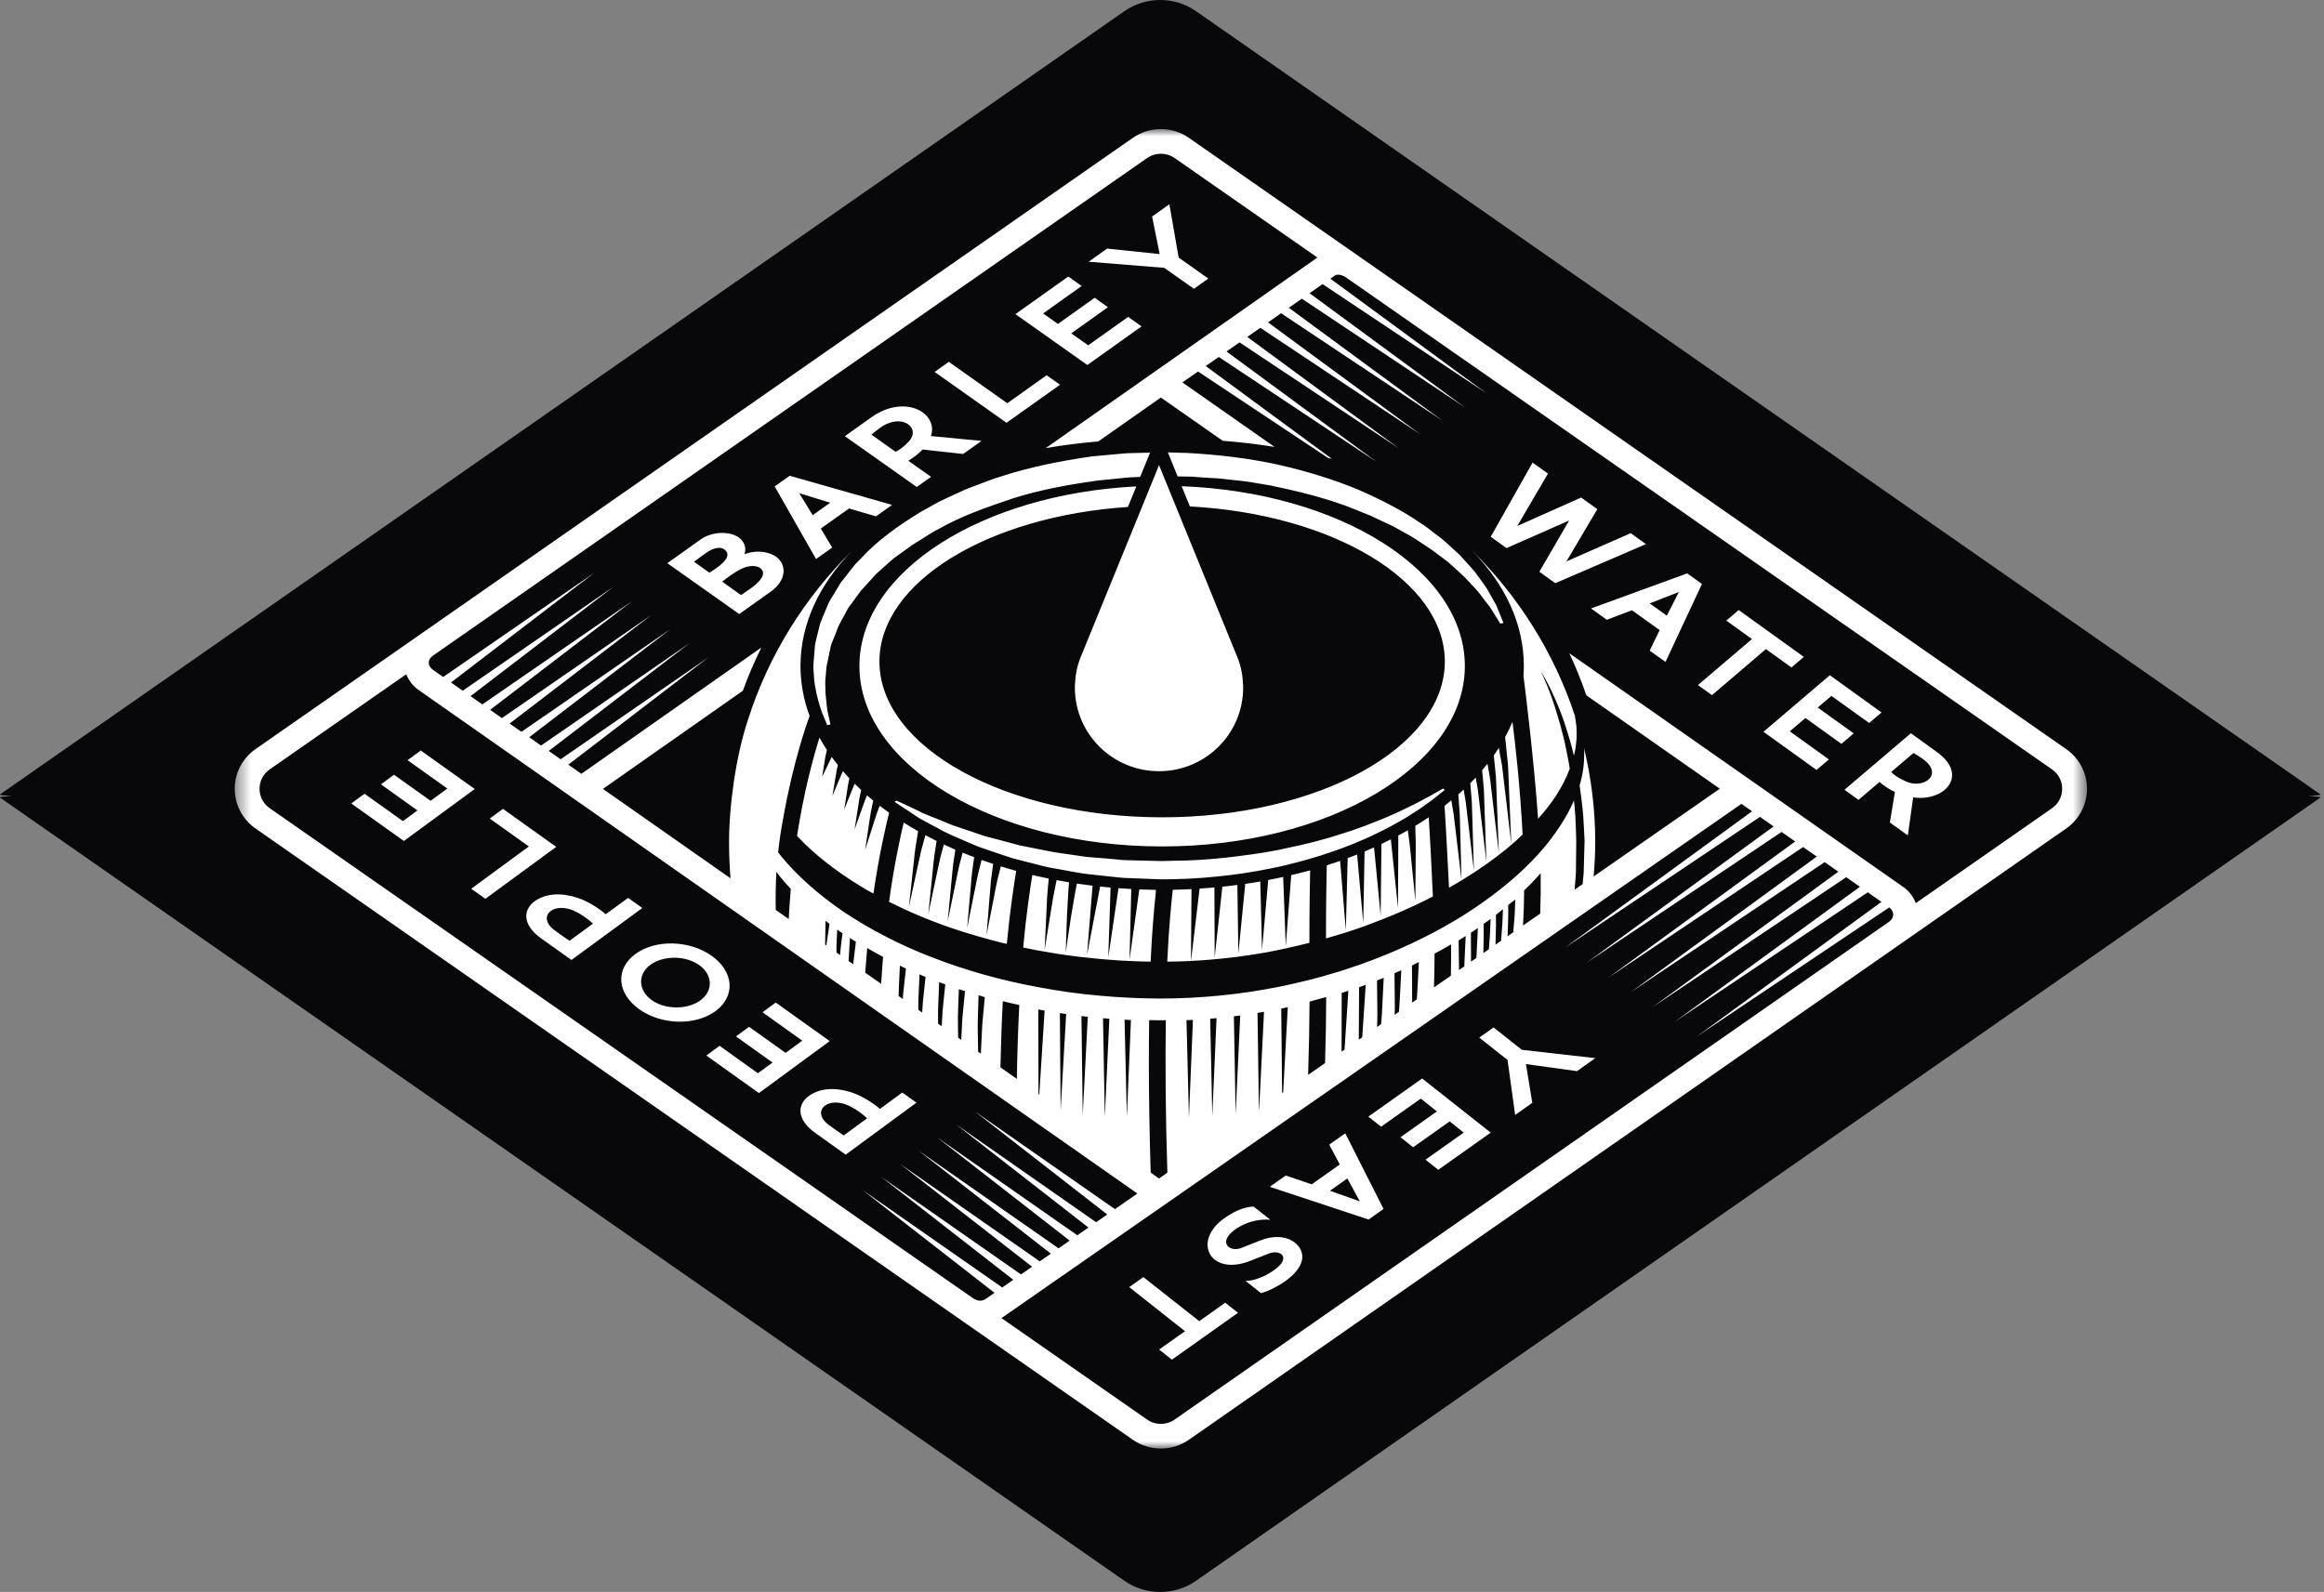
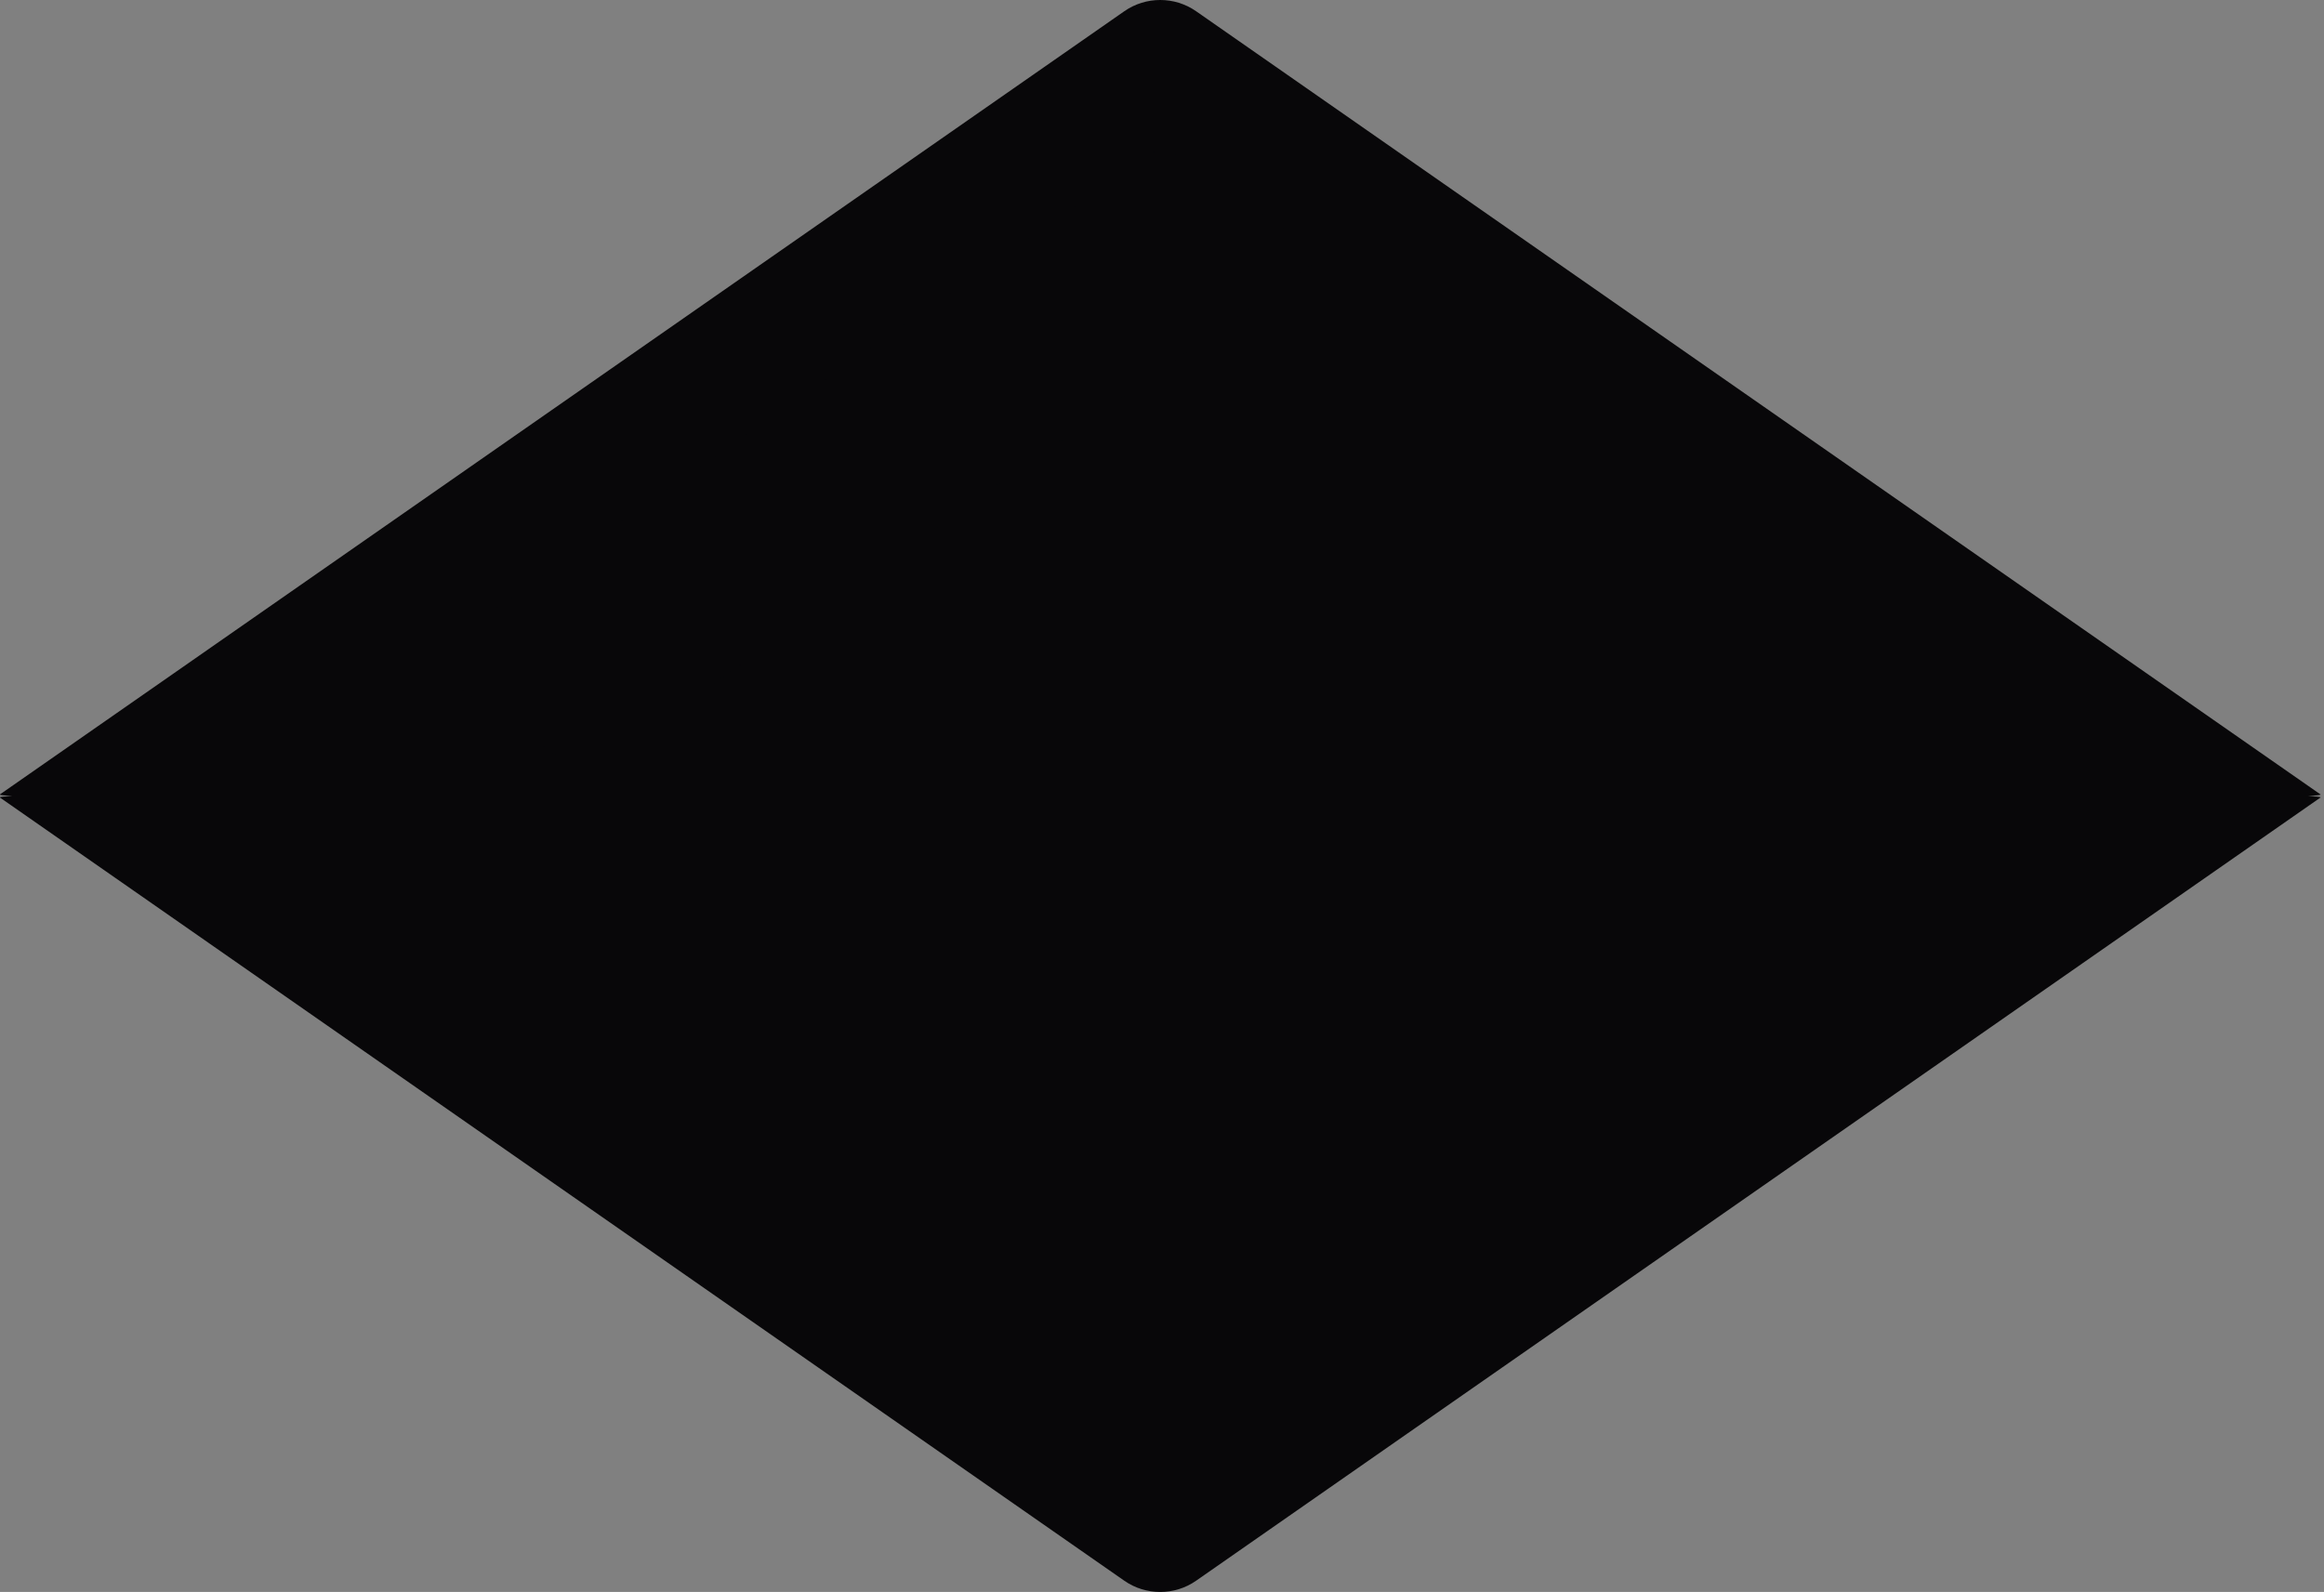
<svg xmlns="http://www.w3.org/2000/svg" xmlns:xlink="http://www.w3.org/1999/xlink" width="162px" height="111px" viewBox="0 0 162 111" version="1.1">
  <rect x="0" y="0" width="162" height="111" fill="#808080" stroke="none" />
  <title>Elements/Seal with active</title>
  <desc>Created with Sketch.</desc>
  <defs>
-     <polygon id="path-1" points="0.361 0 129.479 0 129.479 92 0.361 92" />
-   </defs>
+     </defs>
  <g id="Story" stroke="none" stroke-width="1" fill="none" fill-rule="evenodd">
    <g id="Desktop-Our-Story-V1-Ingredients-1" transform="translate(-569, -13)">
      <g id="FOUR-INGREDIENTS" transform="translate(0, 13)">
        <g id="Elements/Seal-with-active" transform="translate(568, 0)">
          <g>
            <path d="M79.375,0.782 C80.872,-0.261 82.878,-0.261 84.375,0.782 L84.375,0.782 L99.676,11.445 L162.758,55.394 C162.811,55.431 162.513,55.466 161.896,55.5 C162.513,55.534 162.811,55.569 162.758,55.606 L99.676,99.555 L84.375,110.218 C82.878,111.261 80.872,111.261 79.375,110.218 L15.571,65.765 C15.568,65.765 15.568,65.762 15.568,65.762 L0.992,55.606 C0.939,55.569 1.237,55.534 1.855,55.5 C1.237,55.466 0.939,55.431 0.992,55.394 L0.992,55.394 L15.568,45.238 C15.568,45.238 15.568,45.235 15.571,45.235 L15.571,45.235 Z" id="Combined-Shape" fill="#080709" />
            <g id="Active" transform="translate(17, 6)">
              <polygon id="Barley" fill="#080709" points="13.346 40.052 65.063 4.158 76.315 11.821 45.678 33.313 24.682 48" />
-               <polygon id="Water-Active" fill="#080709" transform="translate(97.534, 34.785) rotate(-288) translate(-97.534, -34.785) " points="69.995 47.589 120.79 9.211 125.073 22.937 123.794 22.984 74.142 60.36" />
-               <polygon id="People-Active" fill="#080709" transform="translate(32.85, 62.837) rotate(-285) translate(-32.85, -62.837) " points="5.932 76.688 54.932 36.097 59.767 49.901 37.163 68.968 13.045 89.348 10.7 89.578" />
-               <polygon id="Yeast-Active" fill="#080709" transform="translate(85.123, 71.75) scale(-1, -1) translate(-85.123, -71.75) " points="53.344 85.735 105.183 49.5 116.902 57.624 65.014 94" />
            </g>
            <g id="Elements/Seal" transform="translate(17, 9)">
              <g id="Element/Mark">
                <mask id="mask-2" fill="white">
                  <use xlink:href="#path-1" />
                </mask>
                <g id="Clip-2" />
-                 <path d="M19.061,47.398 L18.14,48.073 L20.866,50.02 L16.85,52.968 L17.834,53.67 L22.774,50.049 L19.061,47.398 Z M23.704,56.597 C23.309,56.338 22.856,56.012 22.638,55.848 C21.362,54.877 22.64,53.752 24.225,54.606 C24.623,54.82 25.011,55.096 25.333,55.398 L23.704,56.597 Z M27.784,53.606 L26.226,54.743 C25.657,54.259 24.894,53.811 24.279,53.606 C23.093,53.218 22.074,53.304 21.333,53.794 C20.46,54.381 20.365,55.456 21.71,56.42 L23.835,57.934 L28.774,54.312 L27.784,53.606 Z M13.331,43.329 L12.412,44.004 L15.183,45.981 L14.017,46.835 L11.464,45.019 L10.554,45.688 L13.1,47.508 L12.086,48.254 L9.411,46.343 L8.487,47.021 L12.155,49.638 L17.094,46.014 L13.331,43.329 Z M32.837,60.741 C31.954,61.401 30.402,61.419 29.443,60.741 C28.475,60.057 28.444,58.938 29.327,58.278 C30.218,57.621 31.763,57.601 32.731,58.285 C33.694,58.958 33.723,60.079 32.837,60.741 L32.837,60.741 Z M33.619,57.651 C32.062,56.544 29.696,56.486 28.293,57.519 C26.883,58.552 26.996,60.256 28.557,61.368 C30.107,62.476 32.464,62.533 33.876,61.5 C35.279,60.472 35.168,58.759 33.619,57.651 L33.619,57.651 Z M38.077,60.904 L37.155,61.58 L39.924,63.562 L38.763,64.411 L36.216,62.595 L35.302,63.264 L37.853,65.087 L36.829,65.83 L34.158,63.919 L33.237,64.597 L36.902,67.214 L41.838,63.59 L38.077,60.904 Z M42.814,70.169 C42.424,69.906 41.969,69.586 41.753,69.421 C40.477,68.448 41.758,67.322 43.338,68.178 C43.738,68.393 44.122,68.671 44.446,68.971 L42.814,70.169 Z M46.895,67.177 L45.341,68.318 C44.77,67.832 44.007,67.386 43.394,67.181 C42.211,66.788 41.187,66.876 40.45,67.369 C39.571,67.951 39.475,69.03 40.827,69.99 L42.95,71.509 L47.885,67.883 L46.895,67.177 Z M78.789,74.766 L76.709,74.025 L77.919,73.166 L78.789,74.766 Z M76.658,70.809 L77.391,72.193 L75.437,73.579 L73.625,72.961 L72.513,73.751 L79.404,76.033 L80.443,75.294 L77.775,70.019 L76.658,70.809 Z M79.384,68.858 L80.274,69.56 L83.039,67.6 L84.164,68.492 L81.624,70.293 L82.506,70.992 L85.054,69.189 L86.033,69.97 L83.367,71.86 L84.257,72.564 L87.914,69.973 L83.134,66.197 L79.384,68.858 Z M88.114,62.639 L87.117,63.348 L89.088,64.906 L89.617,68.741 L90.813,67.894 L90.369,65.193 L93.926,65.685 L95.205,64.778 L90.083,64.197 L88.114,62.639 Z M67.595,83.117 L63.701,80.045 L62.716,80.745 L66.603,83.819 L64.8,85.099 L65.691,85.803 L70.297,82.535 L69.407,81.83 L67.595,83.117 Z M71.831,77.501 C71.596,77.593 70.783,77.907 70.539,78.008 C69.813,78.313 69.012,77.757 69.789,76.984 C70.273,76.501 71.316,75.951 72.551,76.046 L71.374,75.121 C70.539,75.185 69.913,75.55 69.349,75.94 C68.348,76.629 67.886,77.668 68.368,78.487 C68.763,79.129 69.778,79.462 71.152,78.911 C71.445,78.796 72.211,78.494 72.462,78.397 C73.079,78.16 73.734,78.476 73.326,79.078 C72.975,79.582 71.725,80.319 70.821,80.31 L71.909,81.168 C72.719,80.939 74.471,80.03 74.746,78.911 C75.015,77.84 73.683,76.744 71.831,77.501 L71.831,77.501 Z M97.674,28.176 L93.193,30.144 L95.345,26.501 L94.219,25.691 L89.763,27.677 L91.906,24.022 L90.831,23.254 L87.916,28.425 L89.017,29.217 L93.378,27.293 L91.306,30.864 L92.414,31.663 L98.737,28.939 L97.674,28.176 Z M108.878,37.538 L109.742,36.803 L105.202,33.536 L104.338,34.271 L106.125,35.558 L102.36,38.767 L103.339,39.469 L107.098,36.258 L108.878,37.538 Z M100.191,33.929 L98.997,33.071 L101.028,32.278 L100.191,33.929 Z M101.614,30.979 L94.907,33.424 L96.008,34.214 L97.762,33.55 L99.689,34.933 L98.997,36.366 L100.098,37.154 L102.64,31.716 L101.614,30.979 Z M116.844,45.482 C116.229,45.198 116.001,45.004 115.83,44.827 L117.386,43.501 C117.792,43.741 118.187,43.991 118.416,44.255 C119.235,45.191 117.97,45.997 116.844,45.482 L116.844,45.482 Z M119.009,43.428 L117.202,42.126 L112.575,46.067 L113.552,46.771 L115.015,45.524 C115.257,45.741 115.752,46.081 116.089,46.217 L115.739,48.349 L116.991,49.25 L117.361,46.599 C118.207,46.725 119.011,46.513 119.526,46.1 C120.296,45.471 120.374,44.408 119.009,43.428 L119.009,43.428 Z M112.36,42.865 L113.217,42.135 L110.71,40.332 L111.665,39.522 L114.295,41.411 L115.157,40.678 L111.554,38.08 L106.927,42.024 L110.628,44.686 L111.489,43.951 L108.763,41.991 L109.855,41.062 L112.36,42.865 Z M63.575,13.758 L62.64,13.096 L59.854,15.078 L58.675,14.243 L61.233,12.418 L60.307,11.763 L57.745,13.586 L56.715,12.855 L59.401,10.94 L58.466,10.282 L54.783,12.902 L59.796,16.45 L63.575,13.758 Z M57.891,17.825 L56.957,17.163 L54.217,19.116 L50.139,16.23 L49.151,16.934 L54.164,20.48 L57.891,17.825 Z M40.652,26.922 L39.713,25.386 L41.869,26.051 L40.652,26.922 Z M46.185,26.203 L39.049,24.172 L38.001,24.916 L40.885,29.977 L42.011,29.178 L41.216,27.854 L43.187,26.452 L45.063,27.004 L46.185,26.203 Z M67.227,11.136 L68.228,10.423 L66.161,8.96 L65.515,5.239 L64.31,6.098 L64.838,8.717 L61.173,8.333 L59.885,9.249 L65.158,9.675 L67.227,11.136 Z M37.084,31.301 C36.805,31.762 36.014,32.245 35.655,32.49 L34.338,31.557 C34.698,31.281 35.217,30.873 35.73,30.639 C36.656,30.211 37.488,30.63 37.084,31.301 L37.084,31.301 Z M33.452,30.932 L32.378,30.169 C32.513,30.065 32.826,29.829 33.226,29.546 C33.81,29.134 34.252,29.138 34.487,29.304 C35.049,29.723 34.418,30.264 33.963,30.59 C33.796,30.709 33.543,30.879 33.452,30.932 L33.452,30.932 Z M35.897,29.643 C36.076,29.114 35.806,28.666 35.422,28.425 C34.74,28.006 33.57,28.094 32.855,28.604 L30.517,30.268 L35.53,33.814 L37.724,32.252 C38.812,31.48 38.849,30.427 38.161,29.862 C37.702,29.496 36.82,29.297 35.897,29.643 L35.897,29.643 Z M46.429,22.502 L44.746,21.308 C45.095,21.012 45.448,20.719 45.816,20.557 C47.119,19.968 48.123,20.935 47.37,21.762 C46.951,22.21 46.677,22.376 46.429,22.502 L46.429,22.502 Z M48.902,24.247 L47.317,23.126 C47.621,22.95 48.103,22.588 48.307,22.341 L51.14,22.654 L52.419,21.743 L48.891,21.403 C49.111,20.774 48.873,20.169 48.349,19.776 C47.557,19.187 46.134,19.103 44.742,20.096 L42.894,21.412 L47.905,24.956 L48.902,24.247 Z M127.041,47.354 L117.544,53.973 C117.379,53.531 117.091,53.136 116.673,52.845 L93.395,36.549 C93.837,37.48 94.226,38.462 94.583,39.482 L103.885,45.994 L95.089,52.112 C95.154,51.324 95.2,50.534 95.2,49.731 C95.2,47.464 94.925,45.264 94.417,43.148 C94.43,43.293 94.439,43.445 94.43,43.602 C94.434,44.227 94.348,44.964 94.11,45.761 C94.19,46.284 94.25,46.82 94.314,47.361 C94.397,48.102 94.408,48.861 94.457,49.618 C94.437,50.373 94.414,51.128 94.394,51.872 C94.37,52.134 94.346,52.386 94.321,52.644 L93.764,53.032 C93.793,52.642 93.824,52.258 93.853,51.858 C93.859,51.121 93.868,50.373 93.877,49.623 C93.842,48.875 93.846,48.122 93.773,47.389 C93.757,47.193 93.737,47.007 93.719,46.813 C93.202,47.998 92.381,49.283 91.229,50.558 C90.067,51.847 88.569,53.112 86.799,54.308 C85.03,55.504 82.956,56.597 80.667,57.543 C80.099,57.782 79.504,57.998 78.909,58.219 C78.299,58.417 77.699,58.645 77.064,58.821 C75.816,59.212 74.509,59.523 73.172,59.801 C70.486,60.337 67.698,60.624 64.805,60.624 C64.128,60.609 63.49,60.609 62.753,60.567 L61.679,60.507 L60.638,60.421 C59.248,60.302 57.874,60.11 56.535,59.858 C53.846,59.382 51.291,58.653 48.962,57.746 C46.624,56.848 44.544,55.738 42.755,54.542 C40.985,53.326 39.529,52.013 38.436,50.682 C38.368,50.596 38.305,50.514 38.239,50.428 C38.334,49.579 38.452,48.804 38.579,48.142 C39.271,44.156 40.261,41.386 40.435,40.921 L40.437,40.923 C40.022,39.806 39.8,38.637 39.8,37.438 C39.8,34.488 41.118,31.731 43.414,29.379 C40.104,32.649 37.582,36.67 36.152,41.15 C35.295,43.684 34.82,47.195 34.82,49.731 C34.82,50.611 34.86,51.437 34.92,52.236 L26.028,46.006 L35.783,39.162 C36.163,38.105 36.6,37.109 37.073,36.149 L24.525,44.955 L23.615,44.315 L33.401,36.82 L23.08,43.94 L22.252,43.359 L32.074,35.84 L21.715,42.984 L20.889,42.404 L30.746,34.856 L20.349,42.026 L19.525,41.45 L29.418,33.876 L18.986,41.071 L18.165,40.495 L28.091,32.896 L17.623,40.115 L16.801,39.539 L26.765,31.912 L16.257,39.16 L15.438,38.586 L25.435,30.932 L14.892,38.204 L14.177,37.701 C13.989,37.571 13.884,37.394 13.884,37.211 C13.884,37.023 13.989,36.849 14.177,36.717 L63.966,2.017 C64.536,1.62 65.304,1.62 65.877,2.017 L75.834,8.956 L56.897,22.244 C58.073,22.041 59.297,21.886 60.56,21.778 L64.922,18.717 L69.232,21.734 C70.479,21.831 71.68,21.974 72.846,22.16 L66.423,17.664 L67.511,16.903 L76.576,22.93 C76.66,22.954 76.753,22.97 76.84,22.992 L68.048,16.523 L68.959,15.888 L79.975,23.215 L69.498,15.508 L70.404,14.872 L81.504,22.257 L70.946,14.493 L71.851,13.855 L83.034,21.301 L72.391,13.478 L73.299,12.84 L84.564,20.343 L73.841,12.46 L74.746,11.825 L86.093,19.388 L75.286,11.445 L76.192,10.81 L87.625,18.43 L76.736,10.43 L77.024,10.225 C77.242,10.072 77.59,10.181 77.819,10.339 L127.041,44.644 C127.49,44.957 127.749,45.452 127.749,45.999 C127.749,46.544 127.49,47.041 127.041,47.354 L127.041,47.354 Z M90.167,55.533 C90.212,54.701 90.241,53.88 90.245,53.083 C90.594,52.75 90.924,52.412 91.229,52.072 C91.286,52.008 91.337,51.944 91.395,51.876 C91.408,52.785 91.399,53.732 91.364,54.701 L90.167,55.533 Z M89.133,54.107 C89.19,54.056 89.259,54.006 89.319,53.955 L89.628,53.723 C89.623,53.803 89.621,53.88 89.619,53.964 C89.608,54.229 89.597,54.518 89.583,54.82 C89.559,55.125 89.53,55.447 89.503,55.78 C89.499,55.853 89.492,55.932 89.486,56.005 L89.091,56.281 C89.095,56.111 89.102,55.939 89.108,55.773 C89.119,55.442 89.128,55.122 89.137,54.816 C89.135,54.566 89.133,54.332 89.133,54.107 L89.133,54.107 Z M88.276,54.791 C88.447,54.661 88.604,54.526 88.766,54.398 C88.766,54.445 88.764,54.487 88.762,54.535 C88.751,55.047 88.715,55.643 88.66,56.285 C88.651,56.387 88.642,56.495 88.633,56.599 L88.247,56.866 C88.251,56.669 88.258,56.469 88.262,56.279 C88.282,55.745 88.287,55.244 88.276,54.791 L88.276,54.791 Z M87.401,57.455 C87.403,57.265 87.408,57.073 87.412,56.888 C87.425,56.36 87.43,55.864 87.421,55.416 C87.581,55.301 87.747,55.186 87.907,55.072 C87.907,55.1 87.905,55.127 87.903,55.16 C87.894,55.665 87.861,56.259 87.807,56.894 C87.801,56.989 87.792,57.091 87.785,57.188 L87.401,57.455 Z M86.531,56.032 C86.617,55.972 86.713,55.917 86.799,55.859 C86.875,55.809 86.944,55.753 87.019,55.703 C87.019,55.72 87.017,55.731 87.017,55.751 C86.995,56.246 86.964,56.822 86.933,57.437 C86.928,57.554 86.921,57.674 86.915,57.793 L86.542,58.053 C86.542,57.843 86.54,57.634 86.54,57.433 C86.533,56.93 86.533,56.455 86.531,56.032 L86.531,56.032 Z M85.676,56.572 C85.845,56.469 86.002,56.363 86.169,56.261 C86.169,56.29 86.164,56.318 86.164,56.349 C86.142,56.828 86.118,57.389 86.089,57.991 C86.085,58.115 86.08,58.25 86.073,58.38 L85.705,58.636 C85.7,58.417 85.698,58.197 85.696,57.987 C85.689,57.475 85.683,57 85.676,56.572 L85.676,56.572 Z M83.96,59.847 C83.984,59.037 84,58.245 83.998,57.495 C84.395,57.285 84.775,57.069 85.15,56.85 C85.156,57.543 85.15,58.283 85.137,59.031 L83.96,59.847 Z M82.424,58.318 C82.588,58.241 82.743,58.159 82.905,58.08 C82.881,58.514 82.856,59.009 82.83,59.541 C82.805,59.907 82.79,60.291 82.765,60.677 L82.437,60.907 C82.441,60.439 82.43,59.975 82.432,59.536 C82.43,59.104 82.428,58.691 82.424,58.318 L82.424,58.318 Z M81.216,59.933 C81.214,59.554 81.211,59.192 81.207,58.856 C81.365,58.79 81.524,58.72 81.68,58.651 C81.66,59.04 81.638,59.474 81.615,59.94 C81.582,60.45 81.564,60.997 81.52,61.542 L81.218,61.754 C81.218,61.732 81.218,61.708 81.22,61.688 C81.242,61.09 81.216,60.494 81.216,59.933 L81.216,59.933 Z M79.999,60.384 C79.997,60.026 79.99,59.684 79.988,59.364 C80.146,59.307 80.303,59.24 80.457,59.176 C80.439,59.549 80.419,59.955 80.394,60.388 C80.361,60.953 80.35,61.549 80.294,62.149 C80.286,62.237 80.279,62.324 80.27,62.412 L79.993,62.606 C79.997,62.452 80.001,62.299 80.006,62.145 C80.024,61.547 79.999,60.946 79.999,60.384 L79.999,60.384 Z M78.718,63.491 L78.738,59.832 C78.794,59.812 78.851,59.79 78.909,59.772 C79.007,59.737 79.104,59.699 79.202,59.662 L78.956,63.328 L78.718,63.491 Z M77.517,64.327 L77.526,60.229 C77.681,60.181 77.839,60.134 77.992,60.083 L77.724,64.182 L77.517,64.327 Z M75.186,65.945 C75.246,64.113 75.275,62.394 75.286,60.836 C75.679,60.735 76.065,60.629 76.447,60.52 C76.443,61.928 76.414,63.484 76.367,65.124 L75.186,65.945 Z M73.312,61.326 C73.463,61.293 73.614,61.26 73.767,61.227 L73.448,67.154 L73.372,67.207 L73.312,61.326 Z M71.658,61.624 C71.809,61.602 71.96,61.578 72.111,61.551 L71.774,68.318 L71.754,68.331 L71.658,61.624 Z M70.011,61.862 C70.162,61.842 70.306,61.825 70.453,61.805 L70.133,68.708 L70.011,61.862 Z M68.359,62.03 C68.506,62.017 68.657,62.001 68.803,61.99 L68.506,68.827 L68.359,62.03 Z M66.707,62.132 C66.856,62.125 67.005,62.118 67.156,62.114 L66.878,68.949 L66.707,62.132 Z M65.375,72.764 L64.796,73.171 L64.214,72.764 C64.123,69.99 64.085,67.404 64.085,65.084 C64.085,64.045 64.092,63.058 64.105,62.129 C64.338,62.129 64.567,62.134 64.805,62.14 C64.96,62.14 65.111,62.136 65.266,62.134 C65.227,65.135 65.244,68.757 65.375,72.764 L65.375,72.764 Z M115.681,55.272 L65.877,89.981 C65.304,90.382 64.536,90.382 63.966,89.981 L53.811,82.905 L105.391,47.049 L106.132,47.568 L93.053,57.104 L106.687,47.956 L107.635,48.623 L94.588,58.135 L108.19,49.007 L109.138,49.673 L96.122,59.165 L109.691,50.06 L110.643,50.726 L97.654,60.196 L111.194,51.112 L112.146,51.779 L99.19,61.227 L112.697,52.163 L113.649,52.832 L100.724,62.255 L114.2,53.216 L115.152,53.884 L102.258,63.286 L115.694,54.27 C115.872,54.403 115.972,54.575 115.972,54.765 C115.972,54.959 115.867,55.14 115.681,55.27 L115.681,55.272 Z M62.389,62.098 L62.753,62.118 C62.78,62.118 62.807,62.118 62.835,62.123 L62.551,68.887 L62.389,62.098 Z M60.888,61.995 L61.33,62.032 L61.013,68.885 L60.888,61.995 Z M59.385,61.845 C59.532,61.862 59.678,61.88 59.827,61.893 L59.474,68.77 L59.385,61.845 Z M57.88,61.639 C58.027,61.664 58.169,61.683 58.32,61.703 L57.936,68.364 L57.933,68.362 L57.88,61.639 Z M56.377,61.381 C56.43,61.392 56.482,61.405 56.535,61.414 C56.628,61.432 56.723,61.445 56.817,61.463 L56.446,67.32 L56.39,67.282 L56.377,61.381 Z M53.737,65.422 C53.773,63.767 53.828,62.213 53.904,60.807 C54.284,60.902 54.665,60.993 55.052,61.074 C54.972,62.637 54.91,64.365 54.883,66.223 L53.737,65.422 Z M52.157,62.866 C52.139,62.306 52.181,61.747 52.188,61.222 C52.197,60.933 52.203,60.657 52.212,60.395 C52.359,60.434 52.503,60.485 52.65,60.527 C52.63,60.752 52.605,60.988 52.583,61.235 C52.543,61.759 52.465,62.317 52.45,62.877 C52.423,63.418 52.399,63.957 52.372,64.464 L52.183,64.334 C52.174,63.86 52.166,63.363 52.157,62.866 L52.157,62.866 Z M50.776,62.368 C50.758,61.803 50.802,61.238 50.811,60.71 C50.82,60.454 50.831,60.209 50.838,59.971 C50.978,60.019 51.127,60.059 51.269,60.103 C51.249,60.306 51.229,60.512 51.207,60.726 C51.167,61.253 51.084,61.814 51.064,62.376 C51.044,62.758 51.024,63.138 51.007,63.509 L50.789,63.356 C50.785,63.032 50.78,62.701 50.776,62.368 L50.776,62.368 Z M49.39,61.895 C49.375,61.326 49.426,60.754 49.437,60.223 C49.448,59.962 49.455,59.717 49.464,59.481 C49.608,59.532 49.75,59.585 49.894,59.635 C49.874,59.83 49.854,60.031 49.832,60.236 C49.788,60.77 49.701,61.337 49.681,61.904 C49.67,62.123 49.657,62.341 49.646,62.555 L49.395,62.381 C49.395,62.22 49.393,62.059 49.39,61.895 L49.39,61.895 Z M48.014,61.277 C48.001,60.717 48.052,60.161 48.065,59.635 C48.074,59.395 48.085,59.161 48.094,58.938 C48.236,58.995 48.376,59.055 48.52,59.117 C48.5,59.291 48.48,59.468 48.46,59.651 C48.414,60.174 48.329,60.73 48.303,61.288 C48.296,61.394 48.292,61.498 48.285,61.602 L48.014,61.412 L48.014,61.277 Z M46.638,60.448 C46.646,59.991 46.675,59.538 46.691,59.11 C46.704,58.841 46.717,58.576 46.729,58.331 C46.871,58.397 47.008,58.472 47.155,58.536 C47.133,58.728 47.11,58.925 47.086,59.126 C47.039,59.613 46.962,60.134 46.931,60.653 L46.638,60.448 Z M44.311,58.819 C44.355,58.227 44.4,57.651 44.451,57.102 C44.81,57.309 45.177,57.519 45.556,57.72 C45.505,58.314 45.465,58.951 45.423,59.596 L44.311,58.819 Z M43.154,58.007 C43.167,57.731 43.19,57.459 43.199,57.195 C43.216,56.919 43.23,56.652 43.247,56.402 C43.383,56.491 43.523,56.579 43.663,56.667 C43.64,56.842 43.62,57.025 43.596,57.214 C43.56,57.543 43.514,57.885 43.474,58.23 L43.154,58.007 Z M42.308,57.413 L42.308,57.146 C42.306,56.722 42.342,56.301 42.357,55.904 C42.359,55.873 42.362,55.844 42.362,55.813 C42.486,55.901 42.604,55.992 42.73,56.078 C42.686,56.429 42.626,56.793 42.597,57.162 C42.584,57.303 42.57,57.446 42.559,57.59 L42.308,57.413 Z M41.518,56.859 L41.545,55.206 C41.636,55.277 41.729,55.35 41.822,55.42 L41.602,56.919 L41.518,56.859 Z M38.121,51.794 C38.223,51.929 38.325,52.061 38.436,52.198 C38.65,52.461 38.883,52.719 39.125,52.977 C39.067,53.646 39.018,54.354 38.978,55.078 L38.075,54.447 C38.059,53.531 38.068,52.633 38.121,51.794 L38.121,51.794 Z M52.716,81.563 C52.481,81.733 52.159,81.733 51.924,81.563 L51.913,81.579 L2.804,47.354 C2.353,47.041 2.091,46.544 2.091,45.999 C2.091,45.452 2.353,44.959 2.804,44.644 L12.319,38.012 C12.488,38.438 12.772,38.824 13.183,39.111 L63.284,74.219 L61.719,75.307 L51.948,68.49 L61.184,75.68 L60.409,76.221 L50.643,69.401 L59.874,76.591 L59.099,77.13 L49.337,70.315 L58.564,77.501 L57.789,78.039 L48.03,71.226 L57.254,78.412 L56.479,78.948 L46.724,72.14 L55.944,79.321 L55.172,79.86 L45.419,73.054 L54.634,80.233 L53.864,80.769 L44.111,73.965 L53.327,81.142 L52.716,81.563 Z M128.034,43.234 L78.811,8.929 L78.814,8.929 L78.809,8.927 L66.869,0.609 C65.704,-0.203 64.139,-0.203 62.971,0.609 L13.185,35.306 L13.185,35.306 C13.185,35.306 13.183,35.306 13.183,35.309 L1.809,43.234 C0.903,43.865 0.361,44.898 0.361,45.997 C0.361,47.098 0.901,48.131 1.809,48.764 L62.971,91.391 C63.555,91.797 64.239,92 64.92,92 C65.606,92 66.286,91.797 66.869,91.391 L128.036,48.762 C128.939,48.131 129.479,47.098 129.479,45.997 C129.479,44.898 128.939,43.865 128.034,43.234 L128.034,43.234 Z M58.944,38.619 C58.926,38.723 58.926,38.837 58.926,38.941 C58.926,42.165 61.55,44.772 64.794,44.772 C68.035,44.772 70.657,42.165 70.657,38.941 C70.657,38.837 70.657,38.723 70.639,38.619 C70.613,37.933 70.455,37.273 70.193,36.675 L64.794,23.433 L59.39,36.675 C59.128,37.273 58.97,37.933 58.944,38.619 L58.944,38.619 Z M88.917,42.395 C88.937,42.583 88.973,42.956 89.026,43.441 C89.053,43.796 89.124,44.211 89.135,44.657 C89.15,45.103 89.173,45.58 89.19,46.056 C89.27,47.954 89.348,49.854 89.348,49.854 C89.348,49.854 89.126,47.963 88.904,46.074 C88.849,45.604 88.791,45.132 88.74,44.688 C88.698,44.244 88.595,43.836 88.538,43.483 C88.516,43.362 88.498,43.249 88.48,43.141 C88.365,43.32 88.251,43.498 88.129,43.675 C88.147,43.856 88.169,44.079 88.196,44.341 C88.22,44.684 88.282,45.076 88.294,45.505 C88.307,45.933 88.325,46.387 88.342,46.844 C88.411,48.66 88.48,50.477 88.48,50.477 C88.48,50.477 88.267,48.669 88.054,46.86 C88,46.409 87.947,45.957 87.898,45.533 C87.854,45.112 87.761,44.719 87.71,44.381 C87.701,44.337 87.692,44.3 87.685,44.258 C87.565,44.41 87.441,44.558 87.314,44.708 C87.33,44.862 87.346,45.039 87.366,45.242 C87.385,45.566 87.443,45.946 87.45,46.352 C87.463,46.76 87.477,47.193 87.492,47.63 C87.554,49.364 87.612,51.101 87.612,51.101 C87.612,51.101 87.41,49.373 87.203,47.645 C87.152,47.215 87.101,46.785 87.055,46.381 C87.015,45.975 86.928,45.604 86.877,45.279 C86.873,45.257 86.87,45.238 86.866,45.22 C86.744,45.348 86.615,45.476 86.489,45.606 C86.502,45.758 86.515,45.939 86.533,46.142 C86.551,46.451 86.602,46.811 86.606,47.199 C86.62,47.59 86.633,48.003 86.644,48.42 C86.695,50.071 86.742,51.726 86.742,51.726 C86.742,51.726 86.549,50.082 86.355,48.435 C86.307,48.023 86.258,47.614 86.209,47.228 C86.173,46.844 86.091,46.484 86.047,46.178 C86.038,46.134 86.031,46.094 86.025,46.056 C85.902,46.167 85.78,46.279 85.654,46.394 C85.665,46.557 85.683,46.78 85.703,47.041 C85.716,47.338 85.76,47.676 85.765,48.049 C85.774,48.42 85.785,48.813 85.796,49.203 C85.834,50.775 85.876,52.348 85.876,52.348 C85.876,52.348 85.692,50.784 85.505,49.219 C85.456,48.83 85.412,48.44 85.367,48.076 C85.334,47.709 85.256,47.367 85.214,47.076 C85.196,46.981 85.183,46.888 85.168,46.802 C85.012,46.93 84.859,47.06 84.697,47.184 C84.726,47.617 84.863,49.945 85.008,52.896 C85.043,52.873 85.081,52.856 85.119,52.834 C86.859,51.834 88.389,50.764 89.621,49.671 C89.801,49.51 89.965,49.349 90.138,49.188 C89.961,45.807 89.628,42.867 89.43,41.331 C89.281,41.693 89.106,42.046 88.917,42.395 L88.917,42.395 Z M45.321,47.182 C45.299,47.241 45.277,47.305 45.248,47.374 C45.115,47.692 44.99,48.12 44.853,48.546 C44.577,49.4 44.306,50.258 44.306,50.258 C44.306,50.258 44.44,49.378 44.566,48.504 C44.637,48.065 44.69,47.621 44.773,47.297 C44.817,47.074 44.853,46.904 44.87,46.82 C44.726,46.698 44.577,46.579 44.44,46.456 C44.32,46.716 44.209,47.054 44.084,47.391 C43.829,48.107 43.572,48.824 43.572,48.824 C43.572,48.824 43.689,48.087 43.802,47.347 C43.86,46.979 43.907,46.604 43.978,46.332 C43.998,46.235 44.016,46.156 44.031,46.083 C43.876,45.939 43.723,45.791 43.576,45.644 C43.492,45.831 43.412,46.05 43.321,46.264 C43.083,46.853 42.848,47.44 42.848,47.44 C42.848,47.44 42.943,46.826 43.039,46.217 C43.088,45.911 43.128,45.599 43.183,45.374 C43.194,45.337 43.201,45.306 43.207,45.273 C43.052,45.105 42.901,44.937 42.757,44.765 C42.675,44.942 42.595,45.145 42.504,45.35 C42.266,45.919 42.029,46.484 42.029,46.484 C42.029,46.484 42.126,45.893 42.224,45.299 C42.277,45.006 42.315,44.703 42.375,44.487 C42.386,44.434 42.397,44.388 42.406,44.344 C42.259,44.158 42.115,43.973 41.975,43.781 C41.902,43.924 41.82,44.09 41.747,44.255 C41.529,44.708 41.309,45.162 41.309,45.162 C41.309,45.162 41.387,44.684 41.465,44.2 C41.52,43.801 41.609,43.415 41.64,43.291 C41.456,43.006 41.28,42.719 41.123,42.428 L41.123,42.43 C40.688,43.821 40.033,46.22 39.56,49.283 C39.74,49.468 39.915,49.658 40.106,49.846 C41.272,50.971 42.741,52.066 44.455,53.072 C44.593,53.149 44.742,53.227 44.884,53.302 C45.281,50.563 45.783,48.446 45.978,47.672 C45.754,47.513 45.536,47.347 45.321,47.182 L45.321,47.182 Z M53.622,51.971 C53.566,52.205 53.491,52.474 53.438,52.768 C53.382,53.061 53.322,53.374 53.26,53.686 C53.014,54.937 52.769,56.19 52.769,56.19 C52.769,56.19 52.872,54.926 52.972,53.659 C52.998,53.341 53.025,53.026 53.049,52.73 C53.063,52.43 53.109,52.154 53.14,51.92 C53.18,51.604 53.211,51.364 53.229,51.234 C52.958,51.145 52.69,51.055 52.423,50.96 C52.394,51.086 52.354,51.24 52.31,51.421 C52.248,51.66 52.172,51.936 52.117,52.231 C52.055,52.529 51.992,52.847 51.93,53.16 C51.671,54.434 51.415,55.705 51.415,55.705 C51.415,55.705 51.528,54.421 51.642,53.134 C51.671,52.812 51.699,52.492 51.724,52.189 C51.746,51.885 51.793,51.607 51.824,51.368 C51.857,51.117 51.886,50.914 51.906,50.77 C51.635,50.667 51.369,50.563 51.102,50.452 C51.071,50.569 51.031,50.711 50.993,50.874 C50.929,51.112 50.847,51.393 50.791,51.695 C50.731,51.995 50.663,52.317 50.598,52.637 C50.33,53.926 50.063,55.217 50.063,55.217 L50.31,52.609 C50.343,52.282 50.372,51.955 50.401,51.651 C50.423,51.344 50.474,51.062 50.509,50.817 C50.545,50.58 50.572,50.384 50.594,50.243 C50.321,50.124 50.056,50.004 49.795,49.881 C49.761,50.004 49.721,50.152 49.675,50.322 C49.612,50.569 49.526,50.85 49.468,51.156 C49.402,51.463 49.335,51.788 49.264,52.116 C48.986,53.421 48.709,54.729 48.709,54.729 C48.709,54.729 48.842,53.408 48.98,52.086 C49.011,51.752 49.044,51.421 49.077,51.11 C49.102,50.799 49.157,50.512 49.191,50.267 C49.233,49.996 49.266,49.782 49.288,49.636 C49.026,49.506 48.764,49.373 48.509,49.232 C48.469,49.373 48.42,49.556 48.358,49.775 C48.294,50.02 48.203,50.307 48.145,50.62 C48.076,50.929 48.005,51.26 47.932,51.589 C47.643,52.918 47.355,54.244 47.355,54.244 C47.355,54.244 47.503,52.9 47.648,51.558 C47.683,51.225 47.719,50.887 47.754,50.574 C47.781,50.256 47.836,49.967 47.876,49.715 C47.936,49.353 47.981,49.08 48.001,48.954 C47.654,48.758 47.317,48.559 46.986,48.351 C46.988,48.354 46.991,48.354 46.993,48.356 C46.744,49.415 46.311,51.404 45.974,53.88 C47.315,54.553 48.769,55.175 50.334,55.709 C51.415,56.082 52.554,56.402 53.713,56.705 C53.868,56.74 54.026,56.778 54.181,56.813 C54.397,54.535 54.681,52.675 54.836,51.721 C54.472,51.624 54.117,51.518 53.762,51.408 C53.729,51.547 53.682,51.739 53.622,51.971 L53.622,51.971 Z M40.916,39.367 C41.085,40.08 41.263,40.64 41.431,41 C41.587,41.367 41.667,41.561 41.667,41.561 L41.889,41.512 C41.889,41.512 41.842,41.307 41.758,40.923 C41.649,40.543 41.605,39.985 41.54,39.294 C41.551,38.941 41.494,38.562 41.556,38.142 C41.58,37.935 41.598,37.719 41.611,37.5 C41.658,37.277 41.702,37.052 41.753,36.816 C41.804,36.571 41.858,36.313 41.913,36.048 C41.984,35.798 42.1,35.567 42.193,35.32 C42.304,35.072 42.359,34.827 42.493,34.571 C42.63,34.315 42.772,34.055 42.914,33.79 C42.988,33.656 43.059,33.523 43.132,33.386 C43.225,33.261 43.321,33.13 43.418,33 C43.609,32.737 43.802,32.473 43.998,32.206 C44.229,31.95 44.462,31.694 44.702,31.431 C44.819,31.299 44.935,31.166 45.057,31.034 C45.194,30.908 45.337,30.787 45.476,30.661 C45.761,30.414 46.027,30.153 46.333,29.908 C46.655,29.676 46.977,29.438 47.31,29.2 C47.621,28.953 48.007,28.752 48.356,28.518 C48.718,28.302 49.06,28.054 49.468,27.865 C50.98,26.991 52.796,26.362 54.623,25.744 C56.482,25.157 58.488,24.784 60.509,24.508 L62.038,24.353 C62.294,24.329 62.547,24.292 62.804,24.281 L63.477,24.254 L63.952,23.091 L64.17,22.559 C63.934,22.566 63.695,22.57 63.457,22.577 L62.62,22.599 C62.343,22.614 62.065,22.645 61.785,22.67 L60.12,22.822 C57.925,23.137 55.751,23.57 53.735,24.234 C53.22,24.378 52.747,24.59 52.254,24.764 C51.764,24.94 51.28,25.119 50.831,25.344 C50.372,25.558 49.912,25.759 49.464,25.978 C49.042,26.212 48.618,26.452 48.2,26.682 C46.582,27.666 45.119,28.725 44.044,29.908 C43.9,30.052 43.762,30.193 43.623,30.336 C43.5,30.489 43.383,30.637 43.263,30.787 C43.03,31.085 42.799,31.38 42.577,31.669 C42.393,31.976 42.213,32.274 42.037,32.57 C41.951,32.72 41.864,32.865 41.775,33.007 C41.713,33.163 41.651,33.311 41.587,33.459 C41.465,33.755 41.343,34.044 41.225,34.329 C41.116,34.613 41.072,34.905 40.994,35.185 C40.932,35.463 40.847,35.734 40.808,35.999 C40.785,36.264 40.765,36.522 40.748,36.77 C40.73,37.023 40.696,37.253 40.696,37.502 C40.71,37.736 40.725,37.963 40.739,38.178 C40.745,38.617 40.865,39.01 40.916,39.367 L40.916,39.367 Z M62.736,57.921 L62.858,52.986 C62.56,52.968 62.263,52.951 61.967,52.929 C61.945,53.068 61.921,53.257 61.885,53.489 C61.85,53.723 61.808,54.001 61.765,54.299 C61.743,54.445 61.721,54.599 61.697,54.754 L61.661,54.988 L61.645,55.107 L61.637,55.164 L61.632,55.193 L61.632,55.208 L61.628,55.217 L61.628,55.224 L61.612,55.224 L61.481,55.224 C61.772,55.226 61.563,55.226 61.628,55.226 L61.628,55.228 L61.626,55.233 L61.626,55.239 L61.623,55.255 L61.619,55.281 L61.612,55.343 L61.592,55.46 L61.561,55.696 C61.537,55.851 61.512,56.003 61.49,56.153 C61.448,56.449 61.406,56.722 61.372,56.961 C61.301,57.433 61.253,57.749 61.253,57.749 C61.253,57.749 61.266,57.433 61.279,56.961 C61.29,56.722 61.297,56.449 61.308,56.153 C61.31,56.003 61.317,55.851 61.324,55.696 L61.33,55.46 L61.335,55.343 L61.335,55.281 L61.337,55.255 L61.337,55.226 C61.403,55.226 61.195,55.226 61.481,55.224 L61.348,55.224 L61.341,55.224 L61.337,55.208 L61.341,55.193 L61.341,55.164 L61.344,55.107 L61.346,54.988 L61.355,54.754 C61.357,54.599 61.364,54.445 61.37,54.299 C61.379,54.001 61.386,53.723 61.395,53.489 C61.403,53.233 61.408,53.026 61.415,52.884 C61.17,52.867 60.928,52.838 60.686,52.812 C60.662,52.922 60.64,53.05 60.615,53.189 C60.567,53.43 60.513,53.717 60.458,54.021 C60.424,54.173 60.396,54.334 60.364,54.493 L60.318,54.734 L60.296,54.855 L60.282,54.915 L60.273,54.961 L60.273,54.972 L60.271,54.974 C60.207,54.974 60.418,54.977 60.127,54.977 C60.418,54.977 60.207,54.977 60.271,54.979 L60.271,54.985 L60.269,54.99 L60.26,55.038 L60.249,55.098 L60.225,55.219 L60.18,55.46 C60.149,55.621 60.118,55.78 60.089,55.932 C60.031,56.237 59.978,56.522 59.929,56.764 C59.836,57.254 59.776,57.579 59.776,57.579 C59.776,57.579 59.803,57.254 59.838,56.764 C59.858,56.522 59.883,56.237 59.905,55.932 C59.916,55.78 59.932,55.621 59.943,55.46 L59.963,55.219 L59.972,55.098 L59.978,55.038 L59.98,54.99 L59.98,54.979 C60.047,54.977 59.836,54.977 60.127,54.977 C59.836,54.977 60.047,54.974 59.985,54.974 L59.985,54.961 L59.987,54.915 L59.994,54.855 L60,54.734 L60.02,54.493 C60.034,54.334 60.047,54.173 60.058,54.021 C60.085,53.717 60.105,53.43 60.125,53.189 C60.138,53.024 60.149,52.878 60.16,52.756 C59.794,52.712 59.428,52.662 59.066,52.609 C59.039,52.745 59.004,52.922 58.961,53.145 C58.881,53.615 58.775,54.248 58.664,54.88 C58.464,56.142 58.295,57.409 58.295,57.409 C58.295,57.409 58.32,56.135 58.375,54.862 C58.411,54.224 58.444,53.586 58.473,53.11 C58.493,52.869 58.508,52.67 58.517,52.529 C58.52,52.525 58.52,52.523 58.52,52.52 C58.231,52.472 57.94,52.421 57.652,52.368 C57.625,52.503 57.583,52.721 57.527,52.99 C57.423,53.463 57.327,54.087 57.225,54.718 C57.021,55.981 56.817,57.239 56.817,57.239 L56.939,54.701 C56.968,54.065 56.99,53.423 57.041,52.951 C57.068,52.631 57.09,52.39 57.103,52.26 C56.717,52.18 56.337,52.101 55.96,52.013 C55.793,53.03 55.525,54.86 55.323,57.067 C55.975,57.203 56.635,57.331 57.307,57.435 C57.913,57.55 58.54,57.616 59.159,57.704 C59.785,57.762 60.409,57.85 61.039,57.894 L61.99,57.967 L62.92,58.011 C63.315,58.038 63.759,58.042 64.208,58.049 C64.296,56.047 64.447,54.372 64.556,53.348 L64.576,53.046 C64.188,53.041 63.803,53.03 63.419,53.015 L62.736,57.921 Z M65.75,53.039 C65.644,53.997 65.466,55.824 65.366,58.051 C65.915,58.049 66.468,58.029 67.02,58.002 L67.056,52.993 C66.625,53.015 66.19,53.032 65.75,53.039 L65.75,53.039 Z M84.588,45.983 C84.588,45.983 84.455,46.063 84.204,46.202 C83.958,46.345 83.587,46.557 83.121,46.8 C82.668,47.054 82.075,47.327 81.418,47.645 C80.741,47.952 79.968,48.272 79.116,48.596 C78.678,48.742 78.241,48.921 77.759,49.06 C77.286,49.21 76.804,49.373 76.289,49.51 C75.277,49.806 74.171,50.035 73.037,50.278 C71.898,50.501 70.695,50.653 69.474,50.797 C68.253,50.927 67,51.015 65.742,51.017 L65.273,51.031 L65.038,51.037 L64.989,51.037 L64.865,51.035 L63.874,51.011 L62.884,50.987 C62.554,50.98 62.225,50.971 61.939,50.934 C61.346,50.872 60.751,50.825 60.162,50.784 C59.574,50.748 58.981,50.625 58.402,50.552 C58.113,50.51 57.825,50.468 57.538,50.428 C57.252,50.386 56.981,50.313 56.704,50.267 C56.151,50.155 55.611,50.051 55.085,49.945 C54.568,49.819 54.077,49.665 53.589,49.543 C53.098,49.422 52.621,49.305 52.194,49.144 C51.331,48.837 50.487,48.605 49.819,48.299 C49.14,48.003 48.482,47.8 48.027,47.542 C47.554,47.305 47.157,47.135 46.893,47.007 C46.626,46.884 46.484,46.818 46.484,46.818 L46.36,46.908 C46.36,46.908 46.857,47.237 47.721,47.811 C48.134,48.115 48.736,48.396 49.388,48.753 C50.021,49.131 50.836,49.446 51.695,49.821 C52.117,50.018 52.592,50.177 53.083,50.34 C53.573,50.503 54.075,50.682 54.603,50.848 C55.143,50.987 55.698,51.128 56.266,51.273 C56.553,51.342 56.835,51.428 57.132,51.485 C57.429,51.536 57.729,51.591 58.036,51.646 C58.642,51.746 59.252,51.889 59.892,51.955 C60.527,52.024 61.173,52.092 61.825,52.163 C62.149,52.207 62.478,52.222 62.804,52.229 L63.79,52.267 L64.785,52.306 C65.129,52.322 65.453,52.302 65.79,52.302 C67.123,52.282 68.452,52.169 69.747,52.015 C71.041,51.858 72.298,51.627 73.492,51.357 C74.68,51.07 75.812,50.757 76.844,50.391 C77.888,50.042 78.825,49.64 79.675,49.252 C80.099,49.055 80.485,48.848 80.863,48.66 C81.225,48.457 81.567,48.263 81.891,48.084 C82.512,47.698 83.05,47.356 83.458,47.049 C83.887,46.756 84.182,46.5 84.395,46.332 C84.601,46.162 84.715,46.072 84.715,46.072 L84.588,45.983 Z M82.657,48.583 C82.659,48.731 82.666,48.963 82.672,49.25 C82.699,49.755 82.686,50.433 82.681,51.106 C82.67,52.456 82.661,53.805 82.661,53.805 C82.661,53.805 82.528,52.461 82.392,51.11 C82.324,50.439 82.264,49.764 82.184,49.261 C82.166,49.122 82.148,49.003 82.135,48.894 C81.917,49.016 81.698,49.137 81.473,49.254 L81.451,54.321 L80.954,49.523 C80.738,49.636 80.521,49.744 80.297,49.85 L80.241,54.833 L79.782,50.084 C79.562,50.181 79.342,50.278 79.122,50.371 L79.027,55.352 L78.601,50.583 C78.385,50.667 78.165,50.753 77.943,50.832 L77.815,55.866 L77.415,51.028 C77.111,51.132 76.802,51.236 76.487,51.335 C76.467,52.187 76.429,54.094 76.431,56.429 C77.393,56.157 78.334,55.864 79.235,55.533 C80.896,54.921 82.459,54.246 83.884,53.507 C83.778,51.075 83.66,49.036 83.594,47.987 C83.292,48.19 82.976,48.389 82.657,48.583 L82.657,48.583 Z M90.223,37.438 C90.223,37.666 90.212,37.888 90.196,38.114 C90.38,39.544 90.931,44.072 91.217,48.087 C91.721,47.526 92.152,46.968 92.501,46.427 C92.909,45.787 93.204,45.174 93.422,44.602 C93.402,44.469 93.384,44.333 93.36,44.205 C93.295,43.869 93.231,43.543 93.169,43.223 C93.047,42.585 92.876,41.989 92.734,41.435 C92.563,40.888 92.427,40.382 92.268,39.939 C92.125,39.495 91.966,39.113 91.846,38.795 C91.584,38.167 91.408,37.813 91.408,37.813 C91.408,37.813 91.633,38.153 91.952,38.771 C92.099,39.08 92.292,39.455 92.474,39.897 C92.672,40.332 92.858,40.832 93.051,41.382 C93.222,41.932 93.424,42.53 93.584,43.17 C93.624,43.337 93.668,43.512 93.711,43.684 C93.722,43.646 93.737,43.602 93.744,43.565 C93.855,43.148 93.859,42.77 93.904,42.439 C93.902,42.11 93.904,41.832 93.884,41.598 C93.826,41.194 93.793,40.965 93.784,40.914 C92.343,36.527 89.859,32.592 86.606,29.379 C88.902,31.731 90.223,34.488 90.223,37.438 L90.223,37.438 Z M66.09,24.217 C66.29,24.219 66.492,24.223 66.694,24.228 L67.105,24.234 L67.467,24.265 C67.709,24.281 67.951,24.305 68.193,24.314 L68.919,24.356 C69.163,24.373 69.411,24.409 69.658,24.435 C70.151,24.495 70.646,24.532 71.128,24.609 C71.609,24.691 72.089,24.771 72.562,24.85 C74.429,25.236 76.218,25.684 77.828,26.273 C78.23,26.417 78.607,26.585 78.991,26.737 C79.184,26.814 79.373,26.891 79.562,26.966 C79.742,27.052 79.919,27.136 80.099,27.222 C80.452,27.395 80.816,27.547 81.151,27.719 C81.478,27.9 81.8,28.079 82.113,28.255 C82.441,28.421 82.717,28.619 82.999,28.805 C83.278,28.99 83.565,29.164 83.827,29.35 C84.082,29.542 84.326,29.727 84.568,29.906 C84.69,29.999 84.806,30.087 84.926,30.177 C85.03,30.27 85.137,30.363 85.241,30.458 C85.645,30.831 86.049,31.168 86.358,31.521 C86.671,31.87 87.006,32.177 87.215,32.488 C87.445,32.795 87.654,33.069 87.849,33.307 C88.007,33.556 88.138,33.77 88.245,33.942 C88.464,34.293 88.578,34.479 88.578,34.479 L88.804,34.437 C88.804,34.437 88.724,34.24 88.573,33.87 C88.498,33.684 88.402,33.457 88.294,33.188 C88.147,32.927 87.98,32.632 87.792,32.296 C87.627,31.956 87.339,31.616 87.068,31.23 C86.813,30.833 86.435,30.456 86.062,30.036 C85.967,29.928 85.871,29.822 85.774,29.714 C85.663,29.612 85.549,29.513 85.438,29.407 C85.21,29.2 84.977,28.984 84.737,28.765 C84.493,28.549 84.209,28.348 83.935,28.134 C83.656,27.92 83.383,27.692 83.056,27.494 C81.837,26.642 80.341,25.87 78.689,25.146 C77.015,24.448 75.139,23.866 73.132,23.409 C71.128,22.963 68.972,22.703 66.776,22.583 C66.321,22.57 65.866,22.557 65.409,22.544 L65.633,23.091 L66.09,24.217 Z M73.627,56.965 L73.448,52.145 C73.104,52.222 72.755,52.293 72.404,52.357 L71.973,57.23 L71.851,52.463 C71.505,52.523 71.154,52.58 70.803,52.628 L70.322,57.495 L70.253,52.701 C69.907,52.75 69.56,52.79 69.207,52.825 L68.672,57.762 L68.654,52.88 C68.312,52.911 67.966,52.937 67.62,52.957 L67.023,58.002 C68.805,57.912 70.604,57.702 72.326,57.393 C73.326,57.206 74.311,56.983 75.275,56.738 C75.273,54.522 75.306,52.677 75.326,51.684 C74.893,51.803 74.453,51.913 74.009,52.017 L73.627,56.965 Z M62.625,26.346 L63.211,24.914 C52.414,25.461 43.907,30.866 43.907,37.438 C43.907,44.375 53.373,50.018 65.009,50.018 C76.645,50.018 86.111,44.375 86.111,37.438 C86.111,30.776 77.371,25.32 66.37,24.901 L66.945,26.311 C76.907,26.849 84.715,31.493 84.715,37.125 C84.715,43.117 75.876,47.987 65.009,47.987 C54.146,47.987 45.303,43.117 45.303,37.125 C45.303,31.579 52.88,26.999 62.625,26.346 L62.625,26.346 Z" id="Fill-1" fill="#FFFFFF" mask="url(#mask-2)" />
              </g>
            </g>
          </g>
        </g>
      </g>
    </g>
  </g>
</svg>